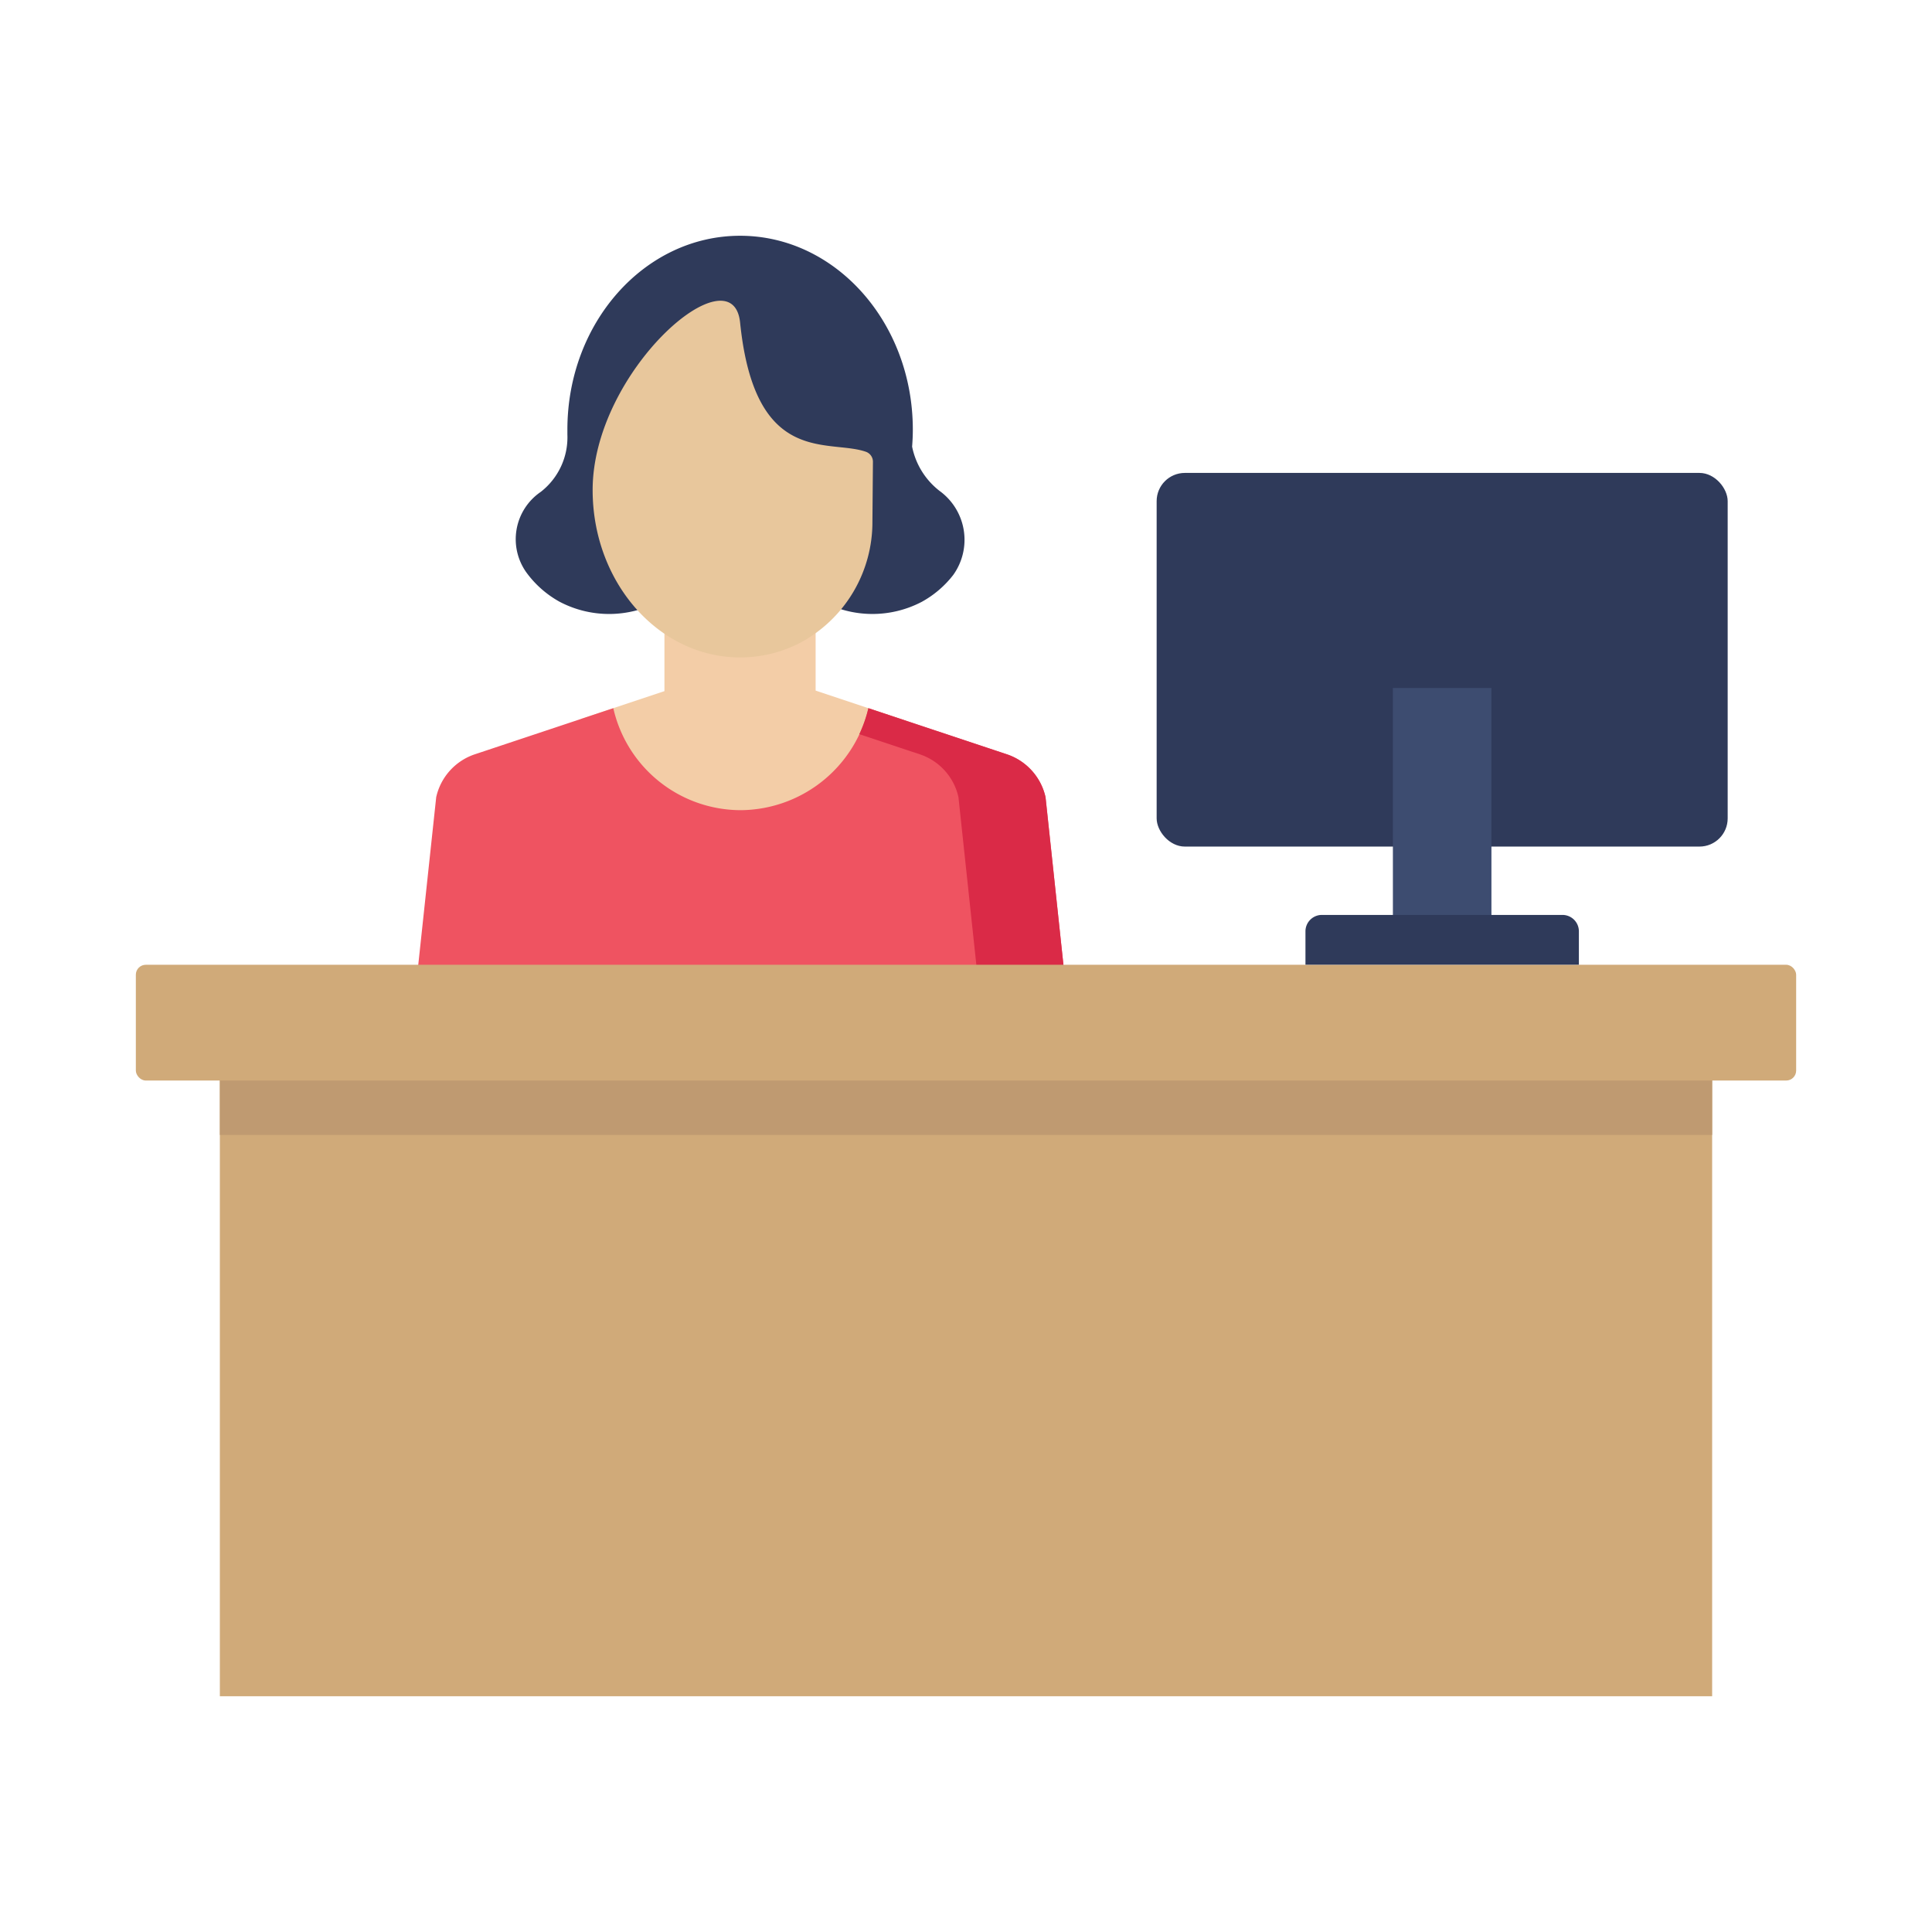
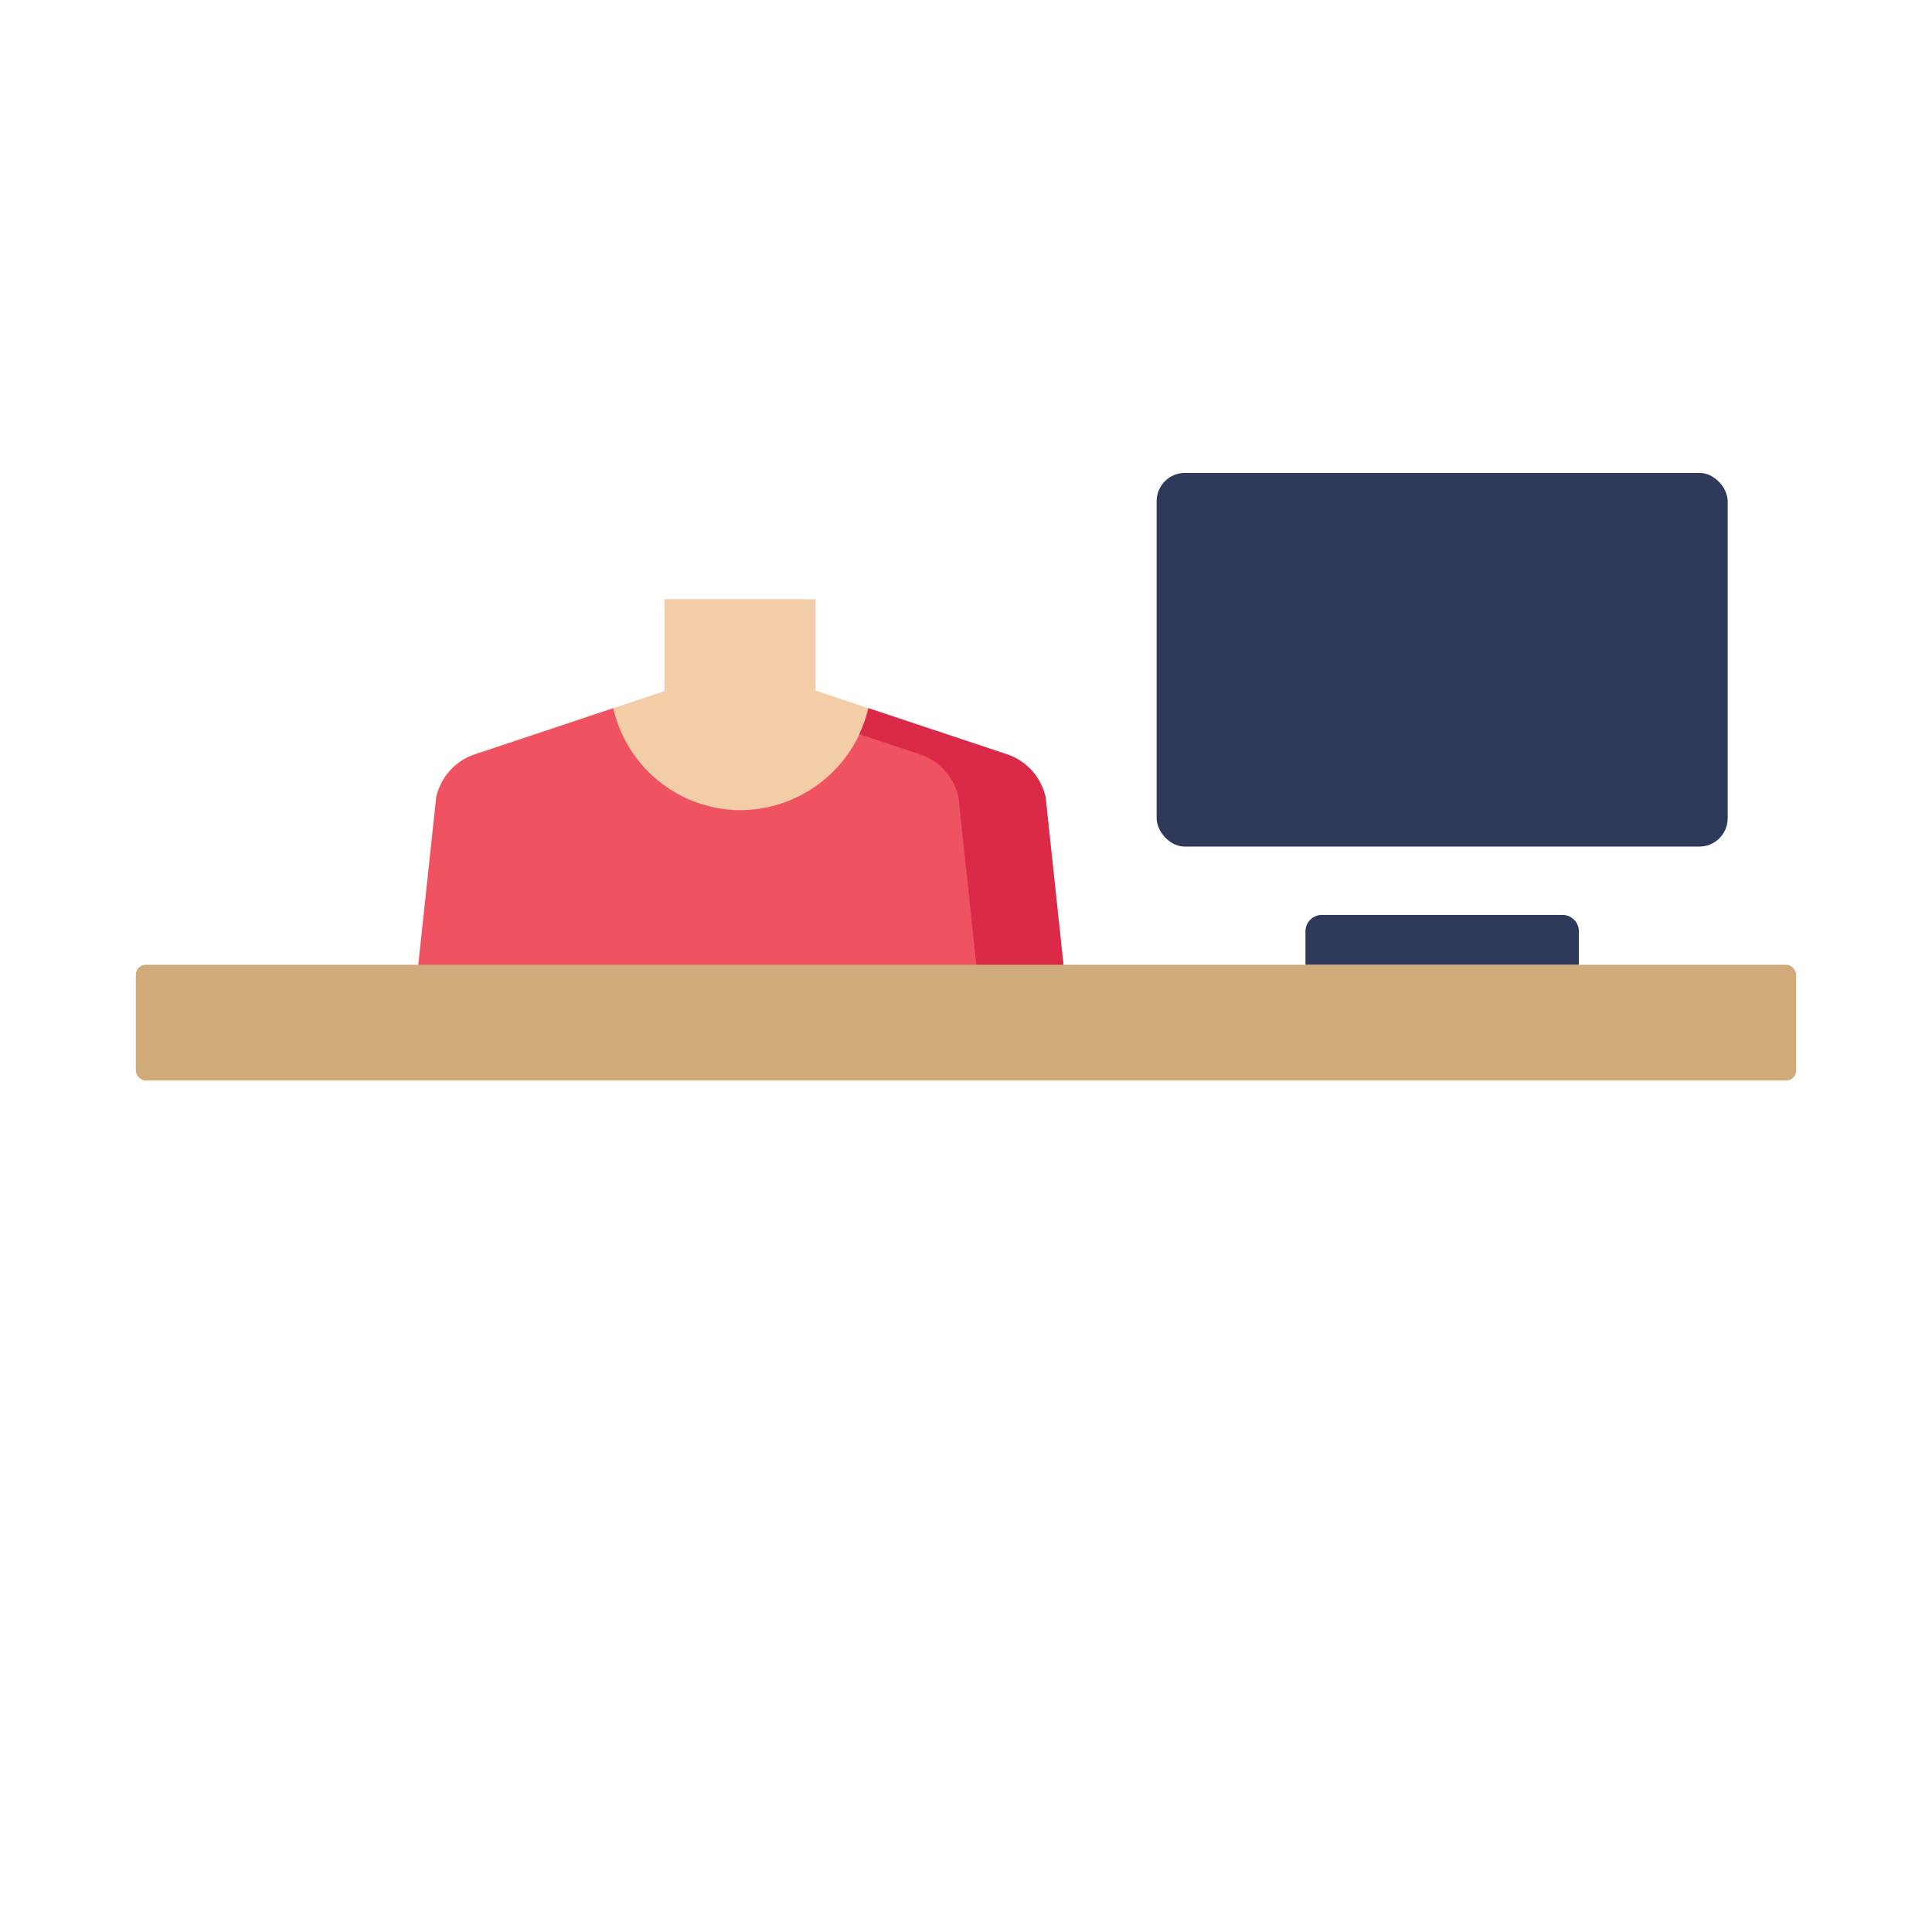
<svg xmlns="http://www.w3.org/2000/svg" id="Flat" height="512" viewBox="0 0 128 128" width="512">
  <path d="m59.997 54.991v-7.251l-5.96-1.987v-6.055h-10.016v6.091l-5.53 1.843v7.359z" fill="#f3cda7" />
-   <path d="m62.246 32.522a4.935 4.935 0 0 1 -1.816-2.932c.029-.371.047-.746.047-1.126 0-7.094-5.123-12.844-11.443-12.844s-11.443 5.75-11.443 12.844v.327a4.576 4.576 0 0 1 -1.74 3.778l-.047.035a3.793 3.793 0 0 0 -.942 5.305 6.769 6.769 0 0 0 2.212 1.958 7.043 7.043 0 0 0 6.629-.036 10.347 10.347 0 0 0 10.7-.027 7.046 7.046 0 0 0 6.678.063 6.733 6.733 0 0 0 2.074-1.776 4 4 0 0 0 -.909-5.569z" fill="#2f3a5a" />
-   <path d="m57.385 29.937c-2.465-.88-7.371 1.031-8.351-8.563-.49-4.792-9.77 3.178-9.77 11.091 0 6.126 4.374 11.091 9.77 11.091a8.621 8.621 0 0 0 4.066-1.015 9.063 9.063 0 0 0 4.7-7.966l.034-3.99a.7.7 0 0 0 -.449-.648z" fill="#e8c79c" />
  <path d="m70.5 64.34h-42.834l1.234-11.527a3.884 3.884 0 0 1 2.563-2.84l9.17-3.054a8.67 8.67 0 0 0 8.453 6.757 8.762 8.762 0 0 0 8.454-6.757l9.17 3.054a3.886 3.886 0 0 1 2.563 2.84z" fill="#ef5361" />
  <path d="m70.5 64.34h-5.77l-1.23-11.527a3.874 3.874 0 0 0 -2.56-2.838l-4.009-1.334a8.72 8.72 0 0 0 .6-1.72l9.172 3.054a3.887 3.887 0 0 1 2.563 2.838z" fill="#da2a47" />
-   <path d="m14.566 69.569h98.868v42.811h-98.868z" fill="#d0aa79" />
-   <path d="m14.566 69.569h98.868v5.623h-98.868z" fill="#bf9a71" />
  <rect fill="#d0aa79" height="7.669" rx=".659" width="110" x="9" y="63.919" />
  <rect fill="#2f3a5a" height="24.756" rx="1.869" width="37.832" x="76.631" y="31.332" />
-   <path d="m92.283 45.582h6.528v16.925h-6.528z" fill="#3d4c70" />
  <path d="m103.517 60.616h-15.94a1.088 1.088 0 0 0 -1.087 1.084v2.215h18.115v-2.215a1.088 1.088 0 0 0 -1.088-1.084z" fill="#2f3a5a" />
</svg>